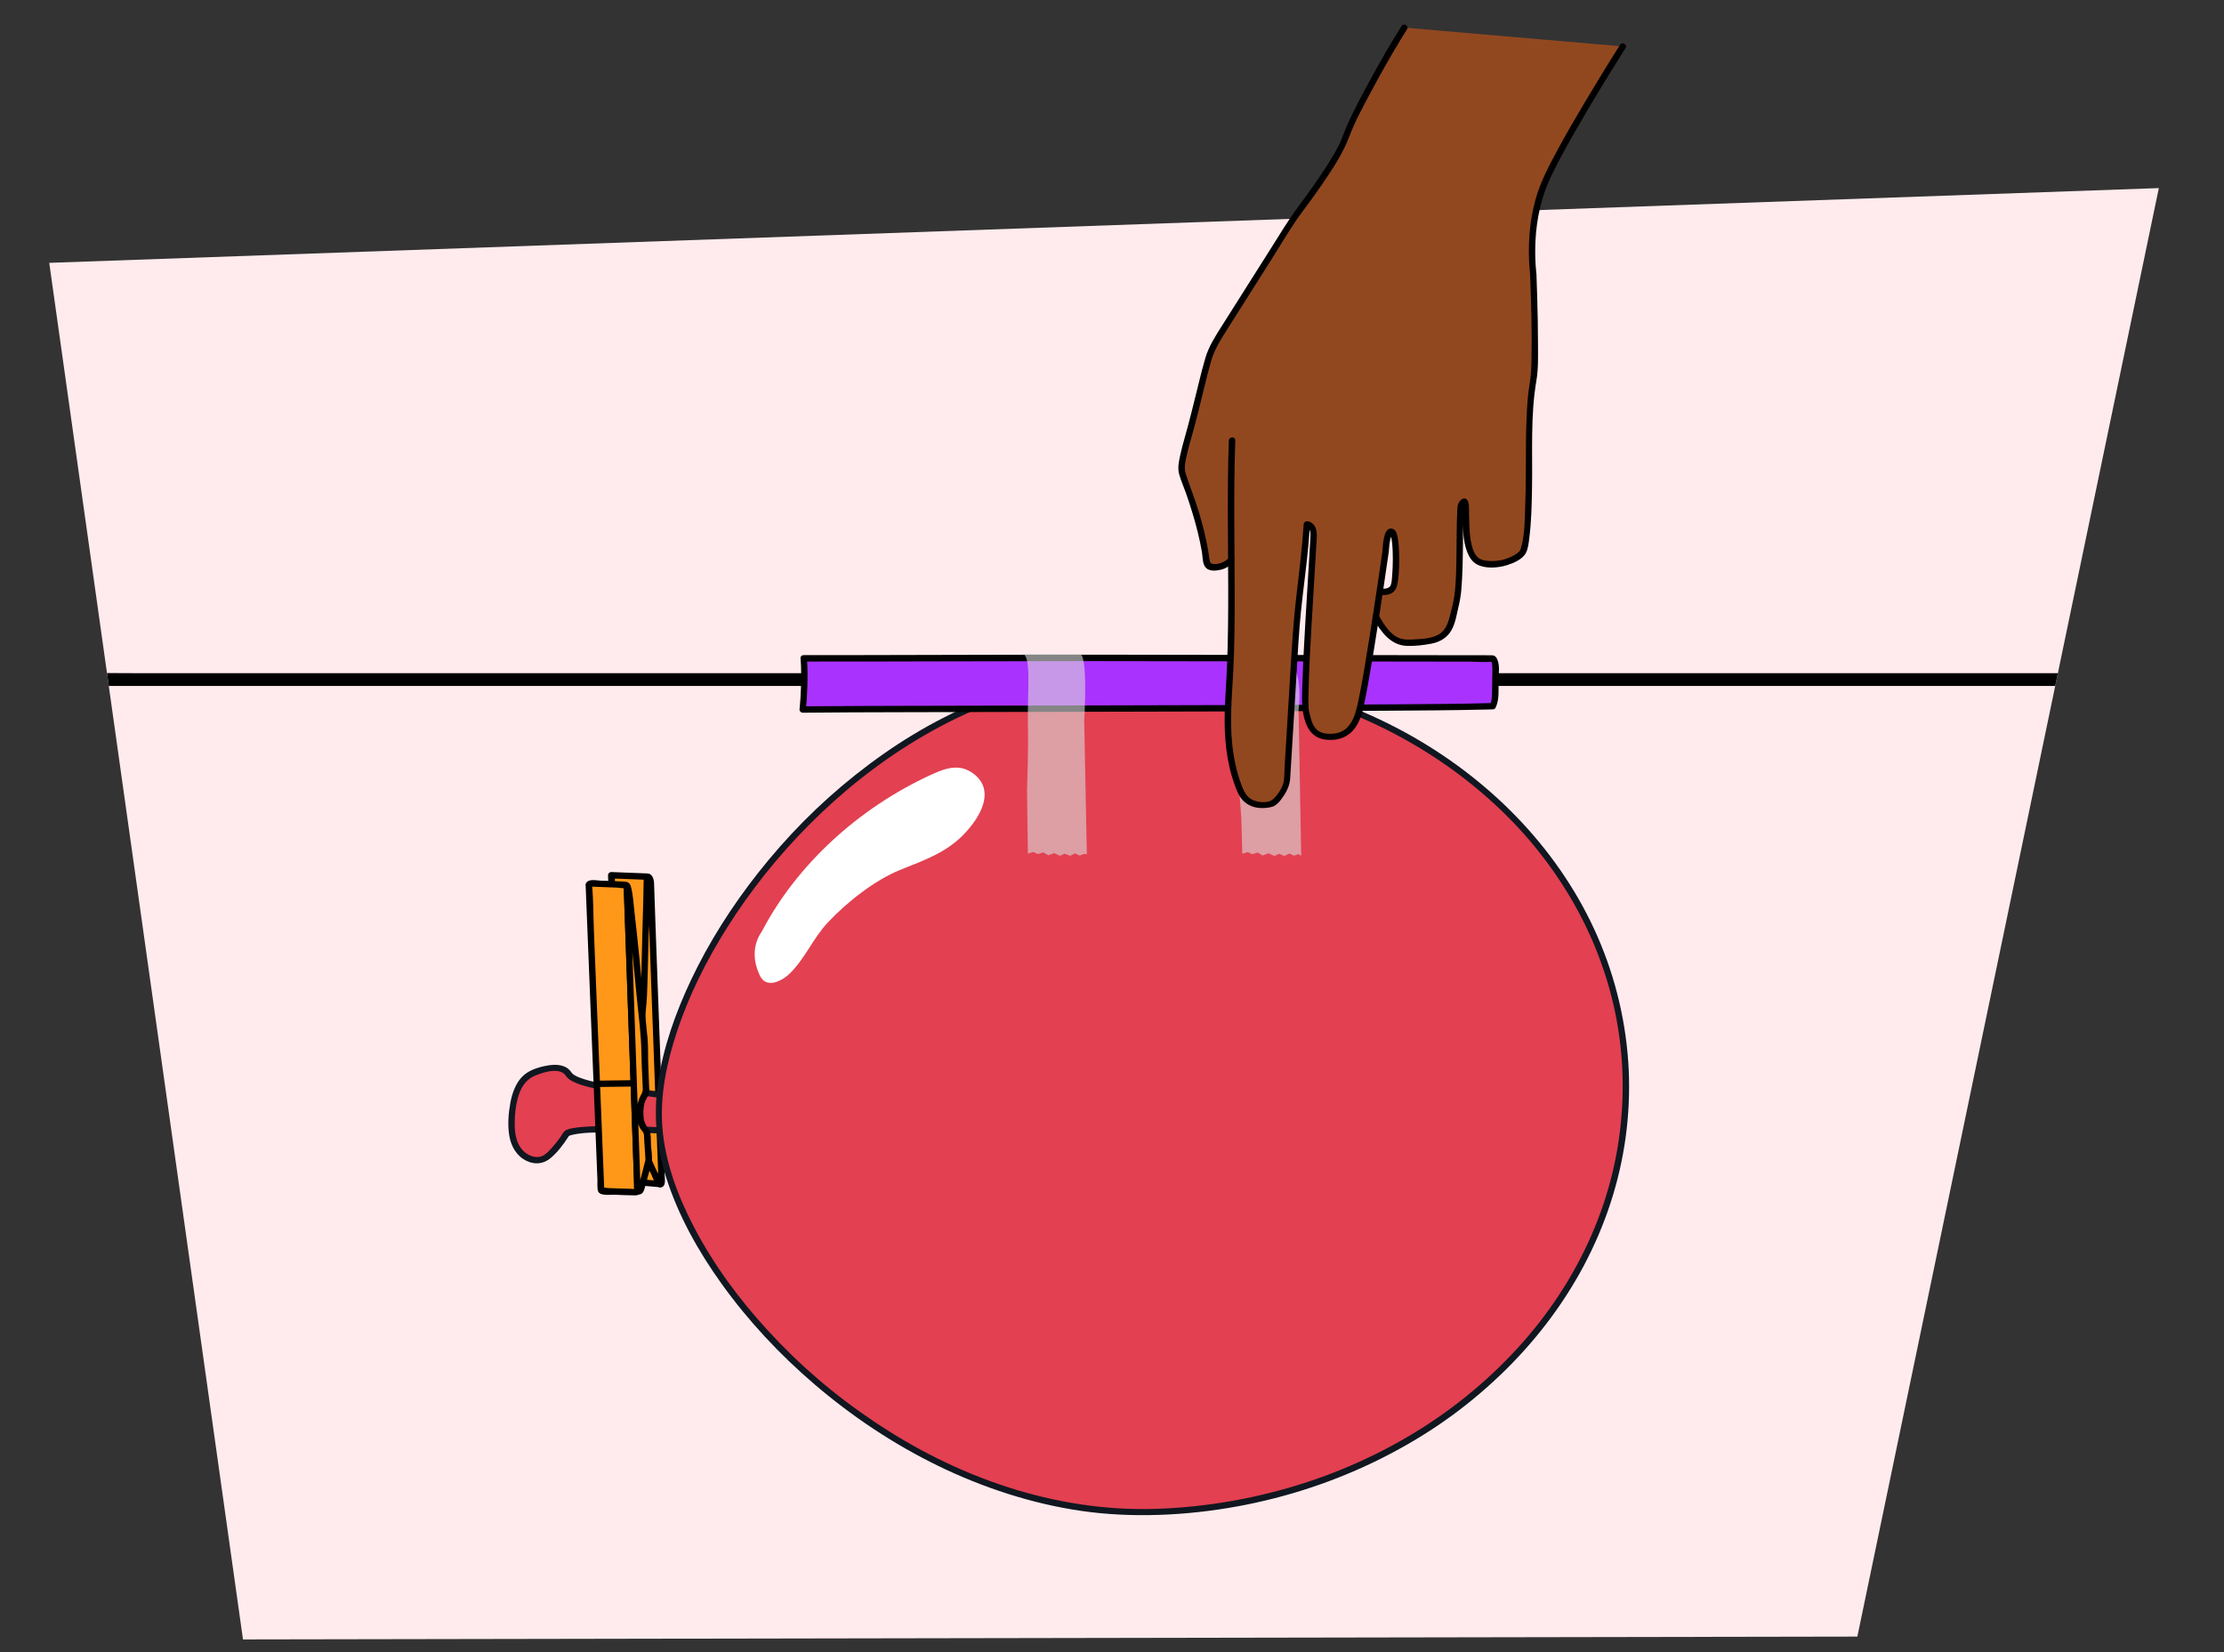
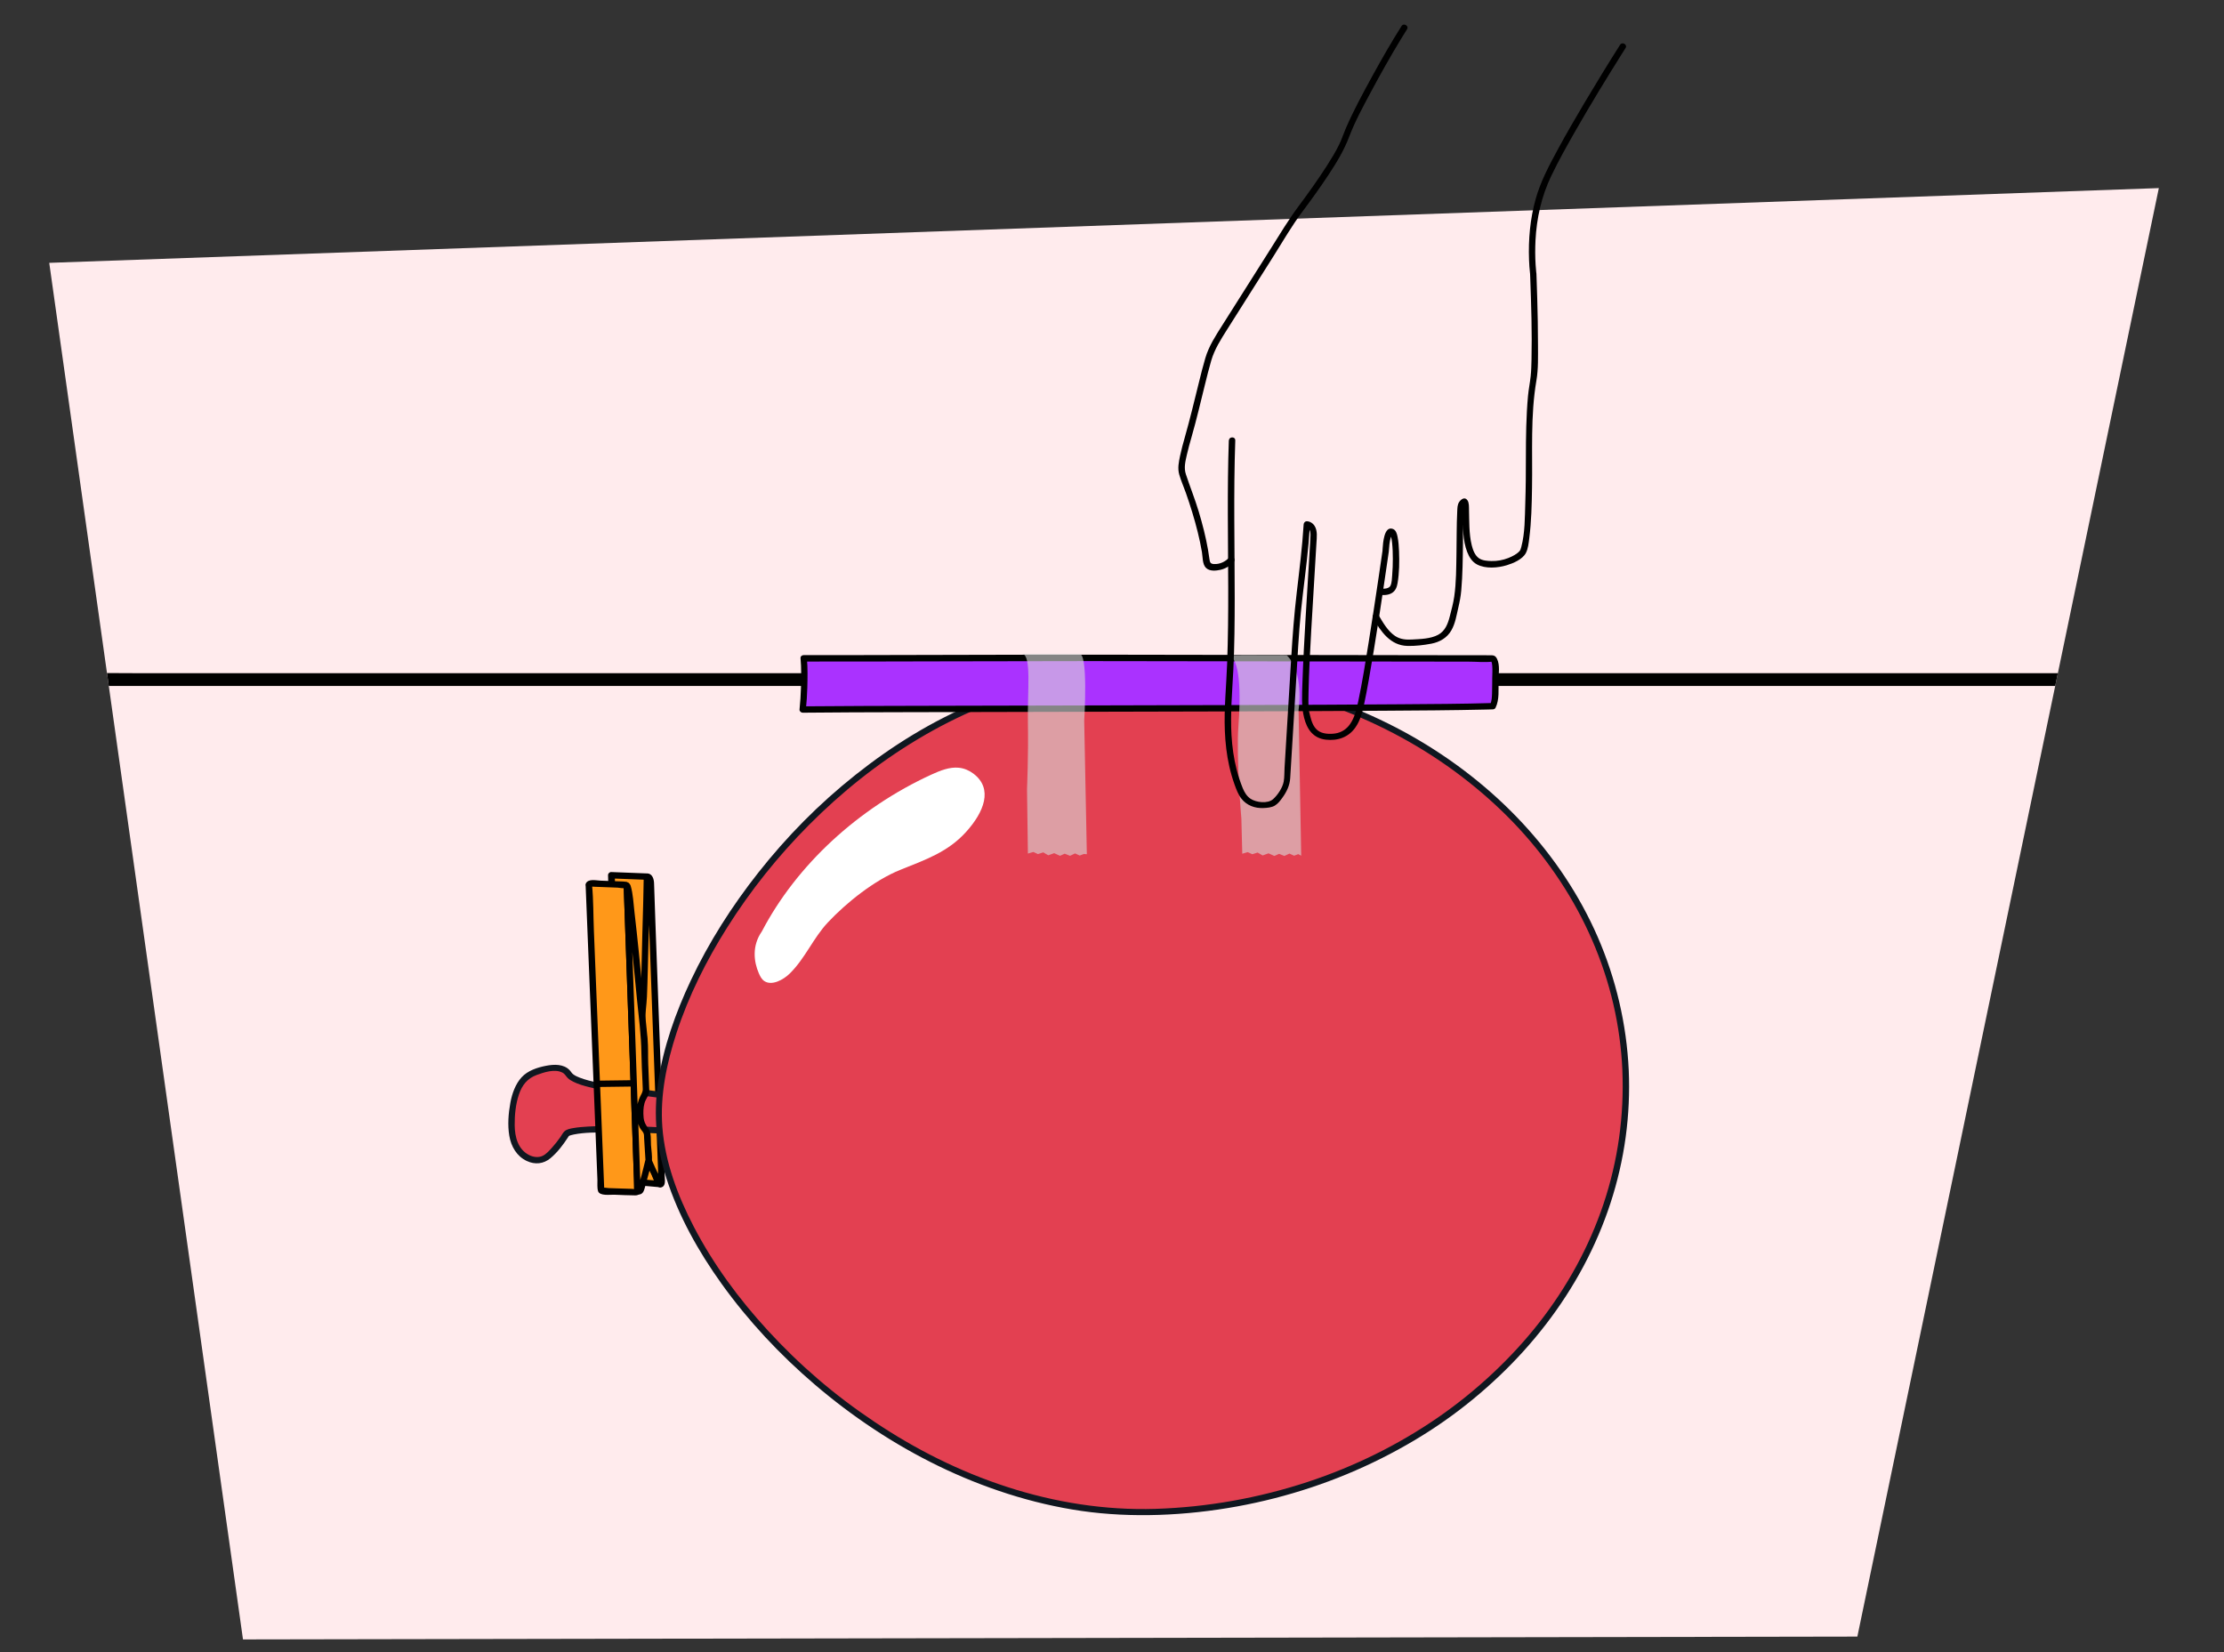
<svg xmlns="http://www.w3.org/2000/svg" id="Achtergrondvlakken" viewBox="0 0 700 520">
  <rect x="0" y="0" width="700" height="520" fill="#333333" stroke="none" />
  <defs>
    <style>
      .cls-1 {
        fill: #e34051;
      }

      .cls-2 {
        fill: #dadada;
        opacity: .61;
      }

      .cls-3 {
        fill: #ffebed;
      }

      .cls-4 {
        fill: #92481f;
      }

      .cls-5 {
        fill: #101720;
      }

      .cls-6 {
        fill: #fff;
      }

      .cls-7 {
        fill: #ff9819;
      }

      .cls-8 {
        fill: #aa32ff;
      }

      .cls-9 {
        clip-path: url(#clippath);
      }
    </style>
    <clipPath id="clippath">
      <path id="Path_2271-2" data-name="Path 2271" class="cls-3" d="M15.5,82.73l60.98,433.27,508.12-.89,94.89-455.91L15.5,82.73Z" />
    </clipPath>
  </defs>
  <g id="Achtergrond_3" data-name="Achtergrond 3">
    <path id="Path_2271" data-name="Path 2271" class="cls-3" d="M15.5,82.73l60.98,433.27,508.12-.89,94.89-455.91L15.5,82.73Z" />
    <g class="cls-9">
-       <path d="M17.87,215.89h320.05c32.25,0,64.51,0,96.76,0,29.87,0,59.74,0,89.6,0h130.63c8.6,0,17.22.15,25.82,0,.38,0,.75,0,1.13,0,2.57,0,2.58-4,0-4h-320.05c-32.25,0-64.51,0-96.76,0-29.87,0-59.74,0-89.6,0H44.82c-8.6,0-17.22-.15-25.82,0-.38,0-.75,0-1.13,0-2.57,0-2.58,4,0,4h0Z" />
+       <path d="M17.87,215.89h320.05c32.25,0,64.51,0,96.76,0,29.87,0,59.74,0,89.6,0h130.63c8.6,0,17.22.15,25.82,0,.38,0,.75,0,1.13,0,2.57,0,2.58-4,0-4h-320.05c-32.25,0-64.51,0-96.76,0-29.87,0-59.74,0-89.6,0H44.82c-8.6,0-17.22-.15-25.82,0-.38,0-.75,0-1.13,0-2.57,0-2.58,4,0,4Z" />
    </g>
  </g>
  <g>
    <g>
      <g>
        <polygon class="cls-7" points="203.66 275.91 192.38 275.47 195.25 371.58 207.63 372.67 204.02 365.05 206.52 350.4 203.92 338.28 203.87 325.63 204.87 319.93 203.78 310.92 203.66 275.91" />
        <path d="M203.66,274.91c-3.76-.15-7.52-.29-11.28-.44-.53-.02-1.02.47-1,1,.09,3.18.19,6.36.28,9.54.23,7.64.46,15.27.68,22.91.28,9.28.55,18.57.83,27.85.24,7.99.48,15.98.71,23.97.12,3.86,0,7.82.35,11.67,0,.06,0,.11,0,.17.02.58.45.95,1,1,4.13.36,8.26.73,12.39,1.09.82.07,1.16-.89.86-1.5-1.2-2.54-2.41-5.08-3.61-7.62l.1.77c.53-3.09,1.05-6.17,1.58-9.26l.83-4.84c.14-.8.03-1.4-.14-2.19-.76-3.54-1.48-7.1-2.28-10.63-.03-.12-.06-.25-.08-.37.04.27.02.28.03.03.03-.61,0-1.23,0-1.85l-.03-6.22c0-1.43-.01-2.85-.02-4.28,0-.2-.07.41,0-.02.06-.34.12-.68.18-1.03l.55-3.13c.53-3-.28-6.15-.65-9.16-.19-1.55-.18-3.04-.19-4.6-.01-3.67-.02-7.34-.04-11.02-.02-6.82.1-13.65-.07-20.46,0-.13,0-.25,0-.38,0-1.29-2-1.29-2,0,.02,6.74.04,13.49.06,20.23.02,5.93-.3,11.93.42,17.83.24,1.94.45,3.88.71,5.82.05.34.08-.37.02.08-.06.38-.13.75-.2,1.13l-.6,3.43c-.19,1.08-.2,2.08-.19,3.18l.03,6.79c0,1.36-.14,2.8.05,4.15s.58,2.7.87,4.04l1.4,6.5c.02.11.27,1.56.34,1.56-.11,0,.11-.75-.02-.35-.07.21-.08.45-.11.67-.69,4.07-1.39,8.14-2.08,12.22-.18,1.04-.42,1.84.04,2.82.89,1.89,1.79,3.78,2.69,5.67.24.5.47,1,.71,1.5l.86-1.5c-4.13-.36-8.26-.73-12.39-1.09l1,1c-.09-3.18-.19-6.36-.28-9.54-.23-7.64-.46-15.27-.68-22.91-.28-9.28-.55-18.57-.83-27.85-.24-7.99-.48-15.98-.71-23.97-.08-2.63-.16-5.25-.23-7.88-.03-1.16.17-2.66-.11-3.79-.01-.05,0-.11,0-.17l-1,1c3.76.15,7.52.29,11.28.44,1.29.05,1.28-1.95,0-2Z" />
      </g>
      <g>
        <path class="cls-7" d="M203.66,275.91s1.16.11,1.16,1.92,3.44,94.23,3.44,94.23c0,0-.2,1-.63.61s-3.61-7.62-3.61-7.62l-.69-8.42c-.03-.34.09-.68.33-.93.7-.73,2.12-2.62,1.96-5.91-.09-1.91-1.06-4-1.77-4.85-.49-.6-.76-1.36-.78-2.13l-.33-10.43-.06-5.05-.58-5.64.5-8,1.05-37.77Z" />
        <path d="M203.4,276.88c.63.09.48,2.74.5,3.25.08,2.27.16,4.55.24,6.82.27,7.51.54,15.02.82,22.53.34,9.17.67,18.33,1.01,27.5.29,7.88.58,15.75.87,23.63.1,2.58.19,5.16.29,7.73.04,1.1-.15,2.52.13,3.59,0,.03,0,.08,0,.11-.05-.12-.01-.17.28-.25l.77.1c.18.1.09.27.03.04-.03-.13-.16-.28-.22-.4-.21-.4-.4-.8-.6-1.21-.46-.97-.91-1.94-1.35-2.92-.37-.81-.71-1.64-1.09-2.44-.08-.17-.2-.68-.11-.17.09.58.03-.12.03-.24-.11-1.92-.31-3.83-.47-5.74-.05-.63-.25-1.43-.17-2.07.09-.7.92-1.39,1.25-2.04,1.5-2.85,1.28-6.27-.15-9.11-.52-1.03-1.3-1.77-1.37-2.97-.04-.63-.04-1.26-.06-1.88-.1-3.1-.24-6.2-.27-9.3-.02-1.44.04-2.89-.07-4.32-.13-1.75-.45-3.49-.54-5.23-.14-2.7.36-5.49.48-8.2.25-5.75.32-11.51.48-17.27.19-6.7.55-13.42.56-20.12,0-.13,0-.26.01-.39.04-1.29-1.96-1.29-2,0-.17,6.13-.34,12.26-.51,18.39-.18,6.45-.26,12.91-.54,19.35-.12,2.68-.58,5.43-.49,8.12.06,1.77.41,3.54.55,5.3.11,1.48.06,2.99.08,4.47.04,3.26.19,6.52.29,9.78.02.49.02.99.05,1.49.1,1.57.97,2.47,1.64,3.8.9,1.79,1.18,3.85.65,5.8-.33,1.2-1.02,1.92-1.66,2.92-.82,1.28-.18,3.61-.07,5.01.13,1.55.12,3.18.39,4.71s1.33,3.2,1.99,4.63c.48,1.03,1.42,4.39,3.05,4.04,1.5-.32,1.17-2.24,1.13-3.35-.08-2.11-.16-4.21-.23-6.32-.27-7.38-.55-14.75-.82-22.13-.34-9.23-.68-18.46-1.02-27.7-.3-8.09-.59-16.19-.88-24.28-.14-3.99-.27-7.97-.41-11.96-.04-1.19-.46-2.84-1.9-3.04-1.26-.17-1.8,1.76-.53,1.93Z" />
      </g>
    </g>
    <g>
      <g>
        <path class="cls-1" d="M212.68,345.55c-4.15-1.52-30.78-2.78-33.67-7.46-2-3.24-7.76-1.77-11.28-.31-4.71,1.95-6.14,7.85-6.55,12.93-.27,3.45-.33,7.09,1.28,10.16,1.6,3.06,5.39,5.25,8.59,3.96,2.25-.91,5.9-5.74,7.17-7.81,1.81-2.96,37.16-.9,35.35-.78l-.9-10.68Z" />
        <path class="cls-5" d="M212.94,344.58c-1.18-.42-2.47-.57-3.7-.75-2.09-.31-4.19-.57-6.28-.83-4.91-.62-9.83-1.21-14.68-2.22-1.97-.41-3.95-.87-5.83-1.6-.67-.26-1.35-.56-1.94-.98s-.71-.83-1.22-1.37c-1.88-1.99-4.94-1.86-7.41-1.38-2.76.53-5.77,1.51-7.71,3.63s-3,5.12-3.53,7.98c-.62,3.38-.91,7.02-.34,10.42s2.36,6.46,5.49,7.93c2.58,1.22,5.28.96,7.47-.87s3.94-4.15,5.46-6.48c.12-.18.23-.37.35-.55-.1.14-.11.11,0,.02-.2.16.24-.11.21-.1.28-.1.92-.28,1.35-.36,3.47-.69,7.14-.63,10.66-.65,7.23-.05,14.53.11,21.74.71.11,0,.26.05.37.04-.07.01-.11,0-.29-.1l-.46-.6h0c.15-.37.31-.75.46-1.13.1-.07.39-.12.44-.13l1,1c-.3-3.56-.6-7.12-.9-10.68-.11-1.27-2.11-1.28-2,0,.3,3.56.6,7.12.9,10.68.04.51.42,1.04,1,1,.18-.01.41-.03.57-.15.36-.26.6-.68.46-1.13-.26-.85-1.23-.79-1.95-.84-1.15-.09-2.31-.15-3.46-.22-3.89-.21-7.79-.35-11.69-.42-4.13-.08-8.27-.11-12.39.13-1.56.09-3.13.21-4.67.48-.92.16-2.04.36-2.76,1.02-.53.49-.87,1.24-1.29,1.83-.82,1.16-1.71,2.29-2.66,3.34-.83.92-1.78,2.01-2.92,2.55-1.37.65-3.02.39-4.32-.29-3.46-1.8-4.44-5.71-4.47-9.34-.03-3.2.29-6.55,1.3-9.6s2.7-5.15,5.63-6.23c2.33-.86,5.8-2.01,8.17-.7.75.41,1.06,1.16,1.66,1.72.47.44,1.04.78,1.61,1.07,1.59.81,3.34,1.31,5.07,1.74,4.56,1.13,9.25,1.75,13.9,2.35,3.87.5,7.81.82,11.64,1.6.47.1.94.2,1.4.36,1.21.43,1.74-1.5.53-1.93Z" />
      </g>
      <g>
        <path class="cls-1" d="M511.63,336.79c3.29,73-62.17,135.26-146.2,139.04-84.04,3.79-158.46-76.35-158.11-125.33.34-48.98,62.17-135.26,146.2-139.04,84.04-3.79,154.82,52.33,158.11,125.33Z" />
        <path class="cls-5" d="M510.63,336.79c.62,14.28-1.38,28.57-5.92,42.12s-11.47,26.11-20.2,37.31-19.77,21.52-31.74,29.81c-12.64,8.74-26.57,15.58-41.16,20.39-15.45,5.09-31.68,7.98-47.93,8.49-15.83.49-31.64-2.02-46.68-6.9s-28.76-11.81-41.66-20.43-23.68-17.95-33.71-28.87c-9.06-9.86-17.1-20.76-23.28-32.65-5.05-9.71-9.06-20.38-9.88-31.38-.75-10.02,1.39-20.16,4.49-29.64,3.82-11.68,9.39-22.77,15.94-33.15,7.34-11.64,15.99-22.45,25.69-32.21,10.26-10.32,21.7-19.47,34.19-26.96,12.75-7.65,26.58-13.52,41.07-16.94,15.49-3.66,31.56-4.22,47.38-2.8s31.26,5.02,45.96,10.79c13.9,5.45,27.09,12.88,38.81,22.15s21.2,19.48,29.1,31.47c7.77,11.8,13.51,24.9,16.7,38.67,1.58,6.82,2.52,13.76,2.84,20.75.06,1.28,2.06,1.29,2,0-.68-14.48-4.01-28.72-9.81-42.01-5.74-13.15-13.85-25.2-23.6-35.7-10.12-10.89-22.01-20.12-34.93-27.45s-28.16-13.31-43.28-16.84c-16.05-3.75-32.72-5.2-49.18-4.24-15.28.89-30.31,4.55-44.41,10.47s-26.46,13.55-38.09,22.78-21.69,19.46-30.69,30.87c-8.27,10.49-15.52,21.83-21.23,33.92-4.81,10.2-8.67,21.02-10.31,32.22-1.49,10.19-.52,20.15,2.62,29.96,3.83,11.95,10.08,23.09,17.37,33.25,8.43,11.75,18.4,22.39,29.39,31.78,11.82,10.09,24.86,18.78,38.84,25.58s29.44,11.91,45.11,14.17,32.86,1.52,49.03-1.44c15.7-2.87,31.01-7.93,45.28-15.09s26.22-15.56,37.24-26.04c10.51-10,19.55-21.6,26.39-34.41s11.36-26.47,13.3-40.71c.95-6.98,1.27-14.03.96-21.07-.06-1.28-2.06-1.29-2,0Z" />
      </g>
      <path class="cls-6" d="M239.74,293.26c10.92-20.93,30.32-38.89,53.48-49.49,2.72-1.24,5.67-2.42,8.55-2.13,1.75.17,3.34.89,4.64,1.88,6.25,4.73,3.31,12.1-2.37,18.36-5.68,6.26-12.52,8.63-20.67,11.9-8.15,3.26-16.99,10.36-22.79,16.54-4.64,4.95-7.1,11.23-11.94,16.03-2.14,2.12-5.74,3.99-8.07,2.44-.88-.59-1.33-1.55-1.74-2.48-1.58-3.63-2.17-8.59.89-13.04" />
    </g>
    <g>
      <g>
        <path class="cls-7" d="M185.32,278.45l3.84,96.09c0,.2.17.36.37.37l10.72.35c.22,0,.4-.17.39-.39l-3.35-96.02c0-.2-.17-.36-.37-.37l-11.21-.42c-.22,0-.4.17-.4.39Z" />
        <path d="M184.32,278.45c.16,4.07.33,8.15.49,12.22.37,9.33.75,18.67,1.12,28,.42,10.41.83,20.81,1.25,31.22.29,7.16.57,14.32.86,21.48.04,1.09-.14,2.5.21,3.56.52,1.56,3.82,1.06,5.06,1.1,2.2.07,4.4.21,6.6.21s1.72-1.9,1.67-3.34c-.09-2.57-.18-5.15-.27-7.72-.31-8.98-.63-17.96-.94-26.94-.37-10.47-.73-20.94-1.1-31.42-.27-7.77-.54-15.54-.81-23.3-.05-1.5,0-3.04-.16-4.53-.13-1.33-1.11-1.5-2.22-1.54l-7.04-.27c-1.49-.06-4-.72-4.68,1-.47,1.2,1.46,1.72,1.93.53l.11-.28-.7.7c.39-.15,1.1-.03,1.59-.02l3.42.13,3.68.14c.47.02,1.97.34,2.37.09s-.65-.36-.46-.62c-.02.02.02.08,0,.1-.05.07.02.43.02.52l.08,2.17c.24,6.79.47,13.58.71,20.37.35,10.06.7,20.13,1.05,30.19.33,9.42.66,18.84.99,28.25.11,3.18.22,6.37.33,9.55l.11,3.04c.02.5-.06,1.12.06,1.6.04.17-.04.14-.07.22l.7-.7c-.4.16-1.15.04-1.64.02l-3.48-.11-3.6-.12c-.35-.01-1.7-.28-1.98-.06.36-.27.37.95.6.45.06-.13-.02-.43-.02-.57l-.09-2.28c-.27-6.84-.55-13.68-.82-20.52-.4-10.07-.81-20.14-1.21-30.21-.37-9.32-.75-18.64-1.12-27.96-.19-4.69-.12-9.48-.57-14.16,0-.07,0-.14,0-.2-.05-1.28-2.05-1.29-2,0Z" />
      </g>
      <g>
        <path class="cls-7" d="M197.29,278.75c.72-1.8,4.19,35.55,4.19,35.55l.79,7.42.58,5.64.06,5.05.44,10.87c.03.71-.28,1.2-.67,1.8-1.12,1.74-1.28,4.22-1.13,6.32,0,0,.03,2.74,1.61,4.31.3.29.49.68.51,1.09l.51,8.27s-2.25,9.48-2.73,9.75-.79.03-.79.03l-3.36-96.11Z" />
        <path d="M198.15,279.26c-.06.14-1.72.34-1.66-.12-.01.09.08.28.1.37.08.39.16.77.22,1.16.22,1.28.39,2.58.55,3.87.5,3.97.93,7.95,1.34,11.93.62,5.93,1.17,11.87,1.76,17.8s1.35,11.38,1.42,17.13c.04,3.03.21,6.05.34,9.08.03.77.08,1.55.09,2.32.01.97-.45,1.57-.87,2.44-1.11,2.3-1.22,5.26-.72,7.75.13.63.33,1.26.6,1.84.31.67.89,1.15,1.21,1.79.23.47.17,1.08.2,1.6l.37,5.94c.02.26.03.53.05.79.03.35.08-.29.02,0-.12.6-.29,1.19-.44,1.79-.51,2.06-1.02,4.12-1.63,6.15-.1.33-.21.66-.31.98-.22.68-.08-.11.35.13l.5.86c-.11-3.19-.22-6.39-.33-9.58-.27-7.63-.53-15.26-.8-22.89-.32-9.27-.65-18.54-.97-27.81-.28-7.98-.56-15.97-.84-23.95-.14-3.88-.04-7.85-.41-11.71,0-.05,0-.11,0-.17-.04-1.28-2.05-1.29-2,0,.11,3.22.23,6.44.34,9.66.27,7.68.54,15.36.81,23.05.33,9.31.65,18.62.98,27.94l.84,24.01.27,7.78c.04,1.17-.02,2.4.12,3.57.17,1.39,2.02,1.62,2.75.48.37-.57.53-1.36.72-2.01.33-1.11.62-2.22.91-3.34.38-1.47.92-3.01,1.12-4.52s-.15-3.34-.25-4.9.16-3.81-.75-5.11c-.85-1.21-1.45-2.17-1.58-3.68s-.11-3.01.28-4.43,1.49-2.49,1.51-4.02c0-.57-.05-1.15-.07-1.73l-.26-6.58c-.1-2.61.03-5.26-.19-7.86-.28-3.34-.69-6.68-1.05-10.02-.6-5.61-1.1-11.23-1.67-16.85-.45-4.4-.91-8.8-1.43-13.19-.32-2.67-.41-5.61-1.19-8.2-.26-.85-1.52-1.74-2.06-.54s1.2,2.18,1.73,1.01Z" />
      </g>
      <path d="M199.27,339.98c-3.25.04-6.5.09-9.75.13-.47,0-.94.01-1.4.02-1.29.02-1.29,2.02,0,2,3.25-.04,6.5-.09,9.75-.13.47,0,.94-.01,1.4-.02,1.29-.02,1.29-2.02,0-2h0Z" />
    </g>
  </g>
  <g>
    <path class="cls-8" d="M252.99,207.22c31.38.02,63.2-.16,94.59-.14l122.38.18c.81.98.82,2.11.74,6.06-.09,3.86.14,7.19-.81,8.96-27.8.85-185.52.7-217.21,1.05,0,0,.6-5.9.44-9.46-.08-1.79.06-5-.12-6.65Z" />
    <path d="M252.99,208.22c29.88.02,59.77-.14,89.65-.14,7.24,0,14.48.02,21.72.03,13.47.02,26.94.04,40.41.06s28.22.04,42.33.06l15.13.02c2.42,0,5,.27,7.4.01.11-.01.22,0,.32,0l-.71-.29c.34.43.4,1.03.44,1.55.1,1.26.03,2.54,0,3.8-.03,1.62,0,3.25-.06,4.87-.04,1.19-.07,2.49-.61,3.58l.86-.5c-9.75.3-19.51.32-29.26.4-15.85.12-31.71.18-47.56.23-18.14.06-36.27.1-54.41.14-16.6.03-33.21.06-49.81.11-11.22.03-22.43.05-33.65.15-.84,0-1.69.02-2.53.02l1,1c.23-2.27.39-4.55.45-6.83.08-3.05.15-6.24-.13-9.28-.12-1.27-2.12-1.28-2,0,.28,3.04.21,6.23.13,9.28-.06,2.28-.22,4.56-.45,6.83-.05.53.5,1.01,1,1,10.36-.11,20.73-.13,31.1-.16,16.17-.05,32.34-.08,48.5-.11,18.15-.04,36.31-.08,54.46-.13,16.32-.05,32.65-.11,48.97-.22,10.64-.07,21.29-.12,31.93-.37.75-.02,1.5-.04,2.25-.06.34-.01.71-.18.86-.5,1.26-2.56.9-5.75.93-8.51.03-2.11.52-4.9-.46-6.89-.57-1.15-1.21-1.12-2.26-1.13-3.29,0-6.58,0-9.87-.01-13.42-.02-26.83-.04-40.25-.06-15.26-.02-30.51-.04-45.77-.07-8.37-.01-16.74-.03-25.11-.04-27.79-.04-55.58.12-83.37.14-3.87,0-7.73,0-11.6,0-1.29,0-1.29,2,0,2Z" />
  </g>
  <path class="cls-2" d="M386.45,206.2c3.99.55,4.08,12.38,3.34,22.38s.93,29.08.93,29.08l.28,11.05,1.72-.51,1.44.67,1.67-.54,1.58.92,1.85-.67,1.85.83,1.48-.67,1.67.67,1.58-.75,1.48.67,1.3-.5.93.5-.83-45.92s1.85-11.67-3.71-17.17" />
  <path class="cls-2" d="M321.77,205.78c2.97.5,1.57,11.73,1.76,21.75.19,9.92-.28,20.83-.28,20.83l.28,20.3,1.72-.51,1.44.67,1.67-.54,1.58.92,1.85-.67,1.85.83,1.48-.67,1.67.67,1.58-.75,1.48.67,1.3-.5.93.08-.83-42s1.39-22.17-1.67-21" />
  <g>
-     <path class="cls-4" d="M510.78,14.61l-68.79-5.92c-5.73,9.03-16.22,27.94-18.64,34.98s-15.65,24.2-15.65,24.2c-7.68,12.14-15.36,24.29-23.04,36.43-1.55,2.45-3.11,4.93-4.02,7.68-1.19,3.63-3.99,15.59-4.86,19.1-.98,4-2.7,9.1-3.48,13.14-.2,1.05-.5,2.1-.46,3.16.04,1.18.48,2.3.9,3.4,2.98,7.82,5.93,17.33,6.98,25.64.08.61.19,1.29.67,1.67.27.21.62.29.95.34,2.25.34,4.64-.52,6.16-2.2.09,10.3.14,20.71-.29,32.58-.41,11.51-2.71,25.98,3.08,39.86,1.77,4.25,5.42,5.35,9.89,4.23,1.76-.44,4.71-5.39,4.81-7.02.79-12.94,1.92-31.6,2.71-44.54.84-13.77,2.73-22.57,3.57-36.35,0,0,2.15,0,2.15,3.3s-4.4,52.19-2.42,55.71,1.1,7.05,5.73,7.71c4.62.66,8.59-.44,10.79-7.05,1.18-3.53,3.55-17.96,5.51-30.63h0c5.5,9.47,8.15,8.6,16.08,7.72,7.93-.88,7.71-6.39,9.25-12.11s.83-29.63,1.54-30.83c3.52-5.95-1.52,16.31,6.42,18.29,5.58,1.4,10.54-.89,12.74-3.1s2.2-23.34,2.2-30.39.22-18.5,1.32-24c1.1-5.5,0-33.47,0-33.47,0,0-2.2-15.85,3.96-29.51,6.17-13.65,24.22-42.06,24.22-42.06ZM434.25,186.15c1.1-7.34,1.88-12.77,1.88-12.77,0,0,.28-6.83,2.01-5.95s1.47,15.45.34,17.43c-1.13,1.98-4.23,1.27-4.23,1.27h0Z" />
    <path d="M386.77,138.57c-.54,15.47-.23,30.94-.19,46.41.02,7.95-.05,15.91-.34,23.86-.26,7.08-1.01,14.13-.72,21.22.15,3.73.57,7.47,1.39,11.12.44,1.96,1,3.9,1.68,5.79.56,1.54,1.13,3.11,2.16,4.42,1.67,2.12,4.22,3.05,6.87,2.94,1.18-.05,2.64-.16,3.67-.8.95-.58,1.67-1.52,2.31-2.41,1.39-1.92,2.35-3.89,2.49-6.25.2-3.29.4-6.57.6-9.86.43-7.11.86-14.22,1.3-21.33s.76-14.17,1.48-21.22,1.75-14.22,2.39-21.36c.18-2.02.33-4.05.46-6.07l-1,1s.26.03.5.23c.6.48.64,1.45.65,2.15,0,.47-.03.94-.06,1.4-.1,1.96-.22,3.92-.34,5.88-.39,6.4-.79,12.8-1.16,19.2s-.75,13.26-.97,19.89c-.12,3.74-.39,7.5.53,11.15s2.89,6.44,6.86,6.88c3.75.42,7.18-.76,9.35-3.95,1.45-2.12,2.1-4.6,2.64-7.07s1.02-5.12,1.48-7.68c2.2-12.42,4.05-24.92,5.87-37.4.15-1.01.32-2.02.44-3.03.09-.79.12-1.58.21-2.37.09-.71.21-1.43.41-2.12.05-.18.31-.61.3-.78,0,0,.09-.15.1-.13.09.19-.63.01-.57-.04.05-.04.23.53.3.81.15.59.24,1.2.3,1.8.18,1.67.23,3.36.23,5.04s-.05,3.44-.2,5.16c-.09,1.03-.09,2.37-.56,3.33-.42.87-2.05,1.05-3.11.81-1.25-.27-1.79,1.65-.53,1.93s2.85.25,4.03-.43,1.64-1.84,1.86-3.14c.56-3.29.59-6.73.46-10.06-.06-1.53-.16-3.08-.47-4.58-.19-.92-.49-2.07-1.46-2.43-2.82-1.07-3.11,4.6-3.23,6.15-.01.15-.07,1.11-.01.51,0,.1-.03.2-.04.29-.08.55-.16,1.1-.24,1.65-.32,2.19-.64,4.38-.96,6.57-1.01,6.85-2.06,13.69-3.15,20.53-1,6.22-1.98,12.46-3.29,18.63-.52,2.46-1.09,4.95-2.54,7.06-1.11,1.62-2.73,2.69-4.68,2.98-1.78.26-4.11.18-5.56-.99-1.35-1.08-1.91-2.82-2.31-4.43-.14-.56-.27-1.12-.41-1.67-.1-.41-.04-.04-.07-.47-.15-1.79-.1-3.6-.06-5.39.13-6.5.49-13.01.85-19.5.38-6.83.8-13.66,1.22-20.49.14-2.34.29-4.68.42-7.02.1-1.75.4-3.81-.58-5.36-.52-.83-1.46-1.45-2.45-1.47-.56-.01-.97.47-1,1-.44,7.17-1.33,14.28-2.17,21.41s-1.31,13.56-1.73,20.37-.81,13.32-1.21,19.99c-.21,3.41-.41,6.81-.62,10.22-.09,1.54-.19,3.07-.28,4.61-.09,1.42-.01,2.95-.27,4.35-.36,1.93-1.89,4.23-3.34,5.52-1.68,1.5-5.33,1.05-7.08-.12-1.21-.81-1.94-2.05-2.48-3.37-.77-1.88-1.39-3.82-1.9-5.78-.91-3.55-1.41-7.18-1.63-10.83-.4-6.9.24-13.78.58-20.67.37-7.46.42-14.94.43-22.41,0-16.58-.4-33.14.18-49.72.05-1.29-1.95-1.29-2,0h0Z" />
    <path d="M432.18,194.58c2.48,4.24,5.43,8.57,10.79,8.72,2.47.07,5.14-.25,7.56-.71,2.62-.5,4.95-1.84,6.29-4.2,1.24-2.18,1.62-4.73,2.18-7.14.43-1.81.77-3.57.93-5.43.44-4.96.47-9.97.54-14.95.05-3.73-.22-7.66.3-11.37,0,0-.02-.07.06-.28.03-.09-.15.28.01.01.08-.14.19-.26.27-.4.09-.18.14.02-.08-.01-.24-.04-.36-.01-.59-.1,0,0-.27-.23-.27-.23.08.01.02.03.02.04-.09.31.13.89.16,1.34.04.74.04,1.49.05,2.23.05,3.84-.01,7.99,1.39,11.62.61,1.58,1.55,3.12,3.09,3.93,2.68,1.43,6.54,1.11,9.35.26,2.04-.62,4.95-1.83,6.02-3.83.74-1.4.89-3.17,1.09-4.71.67-5.24.77-10.56.86-15.83.2-11.21-.53-22.68,1.38-33.77.63-3.67.5-7.53.5-11.24,0-4.89-.1-9.77-.24-14.66-.07-2.56-.14-5.12-.25-7.68-.03-.62,0,.07-.02-.14-.02-.18-.04-.36-.06-.54-.08-.72-.13-1.45-.18-2.17-.16-2.54-.16-5.09-.04-7.63.36-7.06,1.89-13.94,4.96-20.33,2.33-4.86,4.97-9.57,7.65-14.25,4.76-8.31,9.74-16.49,14.84-24.59.3-.47.6-.95.9-1.42.69-1.09-1.04-2.09-1.73-1.01-3.81,6-7.52,12.06-11.15,18.17-2.93,4.92-5.8,9.87-8.53,14.91s-5.37,10.01-6.89,15.47c-1.73,6.18-2.32,12.71-2.08,19.11.05,1.41.15,2.82.31,4.23.02.15.05.3.06.45-.04-.52-.03-.21-.03-.1,0,.35.03.7.04,1.05.31,8.58.59,17.19.4,25.78-.04,1.73-.08,3.47-.26,5.2-.21,2.02-.65,4.13-.84,6.2-.59,6.42-.66,12.9-.67,19.34,0,4.83-.03,9.65-.19,14.47-.15,4.5-.08,9.36-1.25,13.75-.08.29-.16.58-.27.86-.02.05-.25.42-.17.32-.87,1.07-2.4,1.81-3.65,2.31-1.69.67-3.51.99-5.33.95-1.25-.03-2.79-.12-3.87-.85-1.32-.9-1.92-2.58-2.3-4.06-.49-1.92-.66-3.91-.75-5.88-.08-1.75-.07-3.49-.12-5.24-.03-.95.07-2.28-.5-3.1-.84-1.22-2.08-.28-2.65.63-.53.85-.51,1.89-.56,2.86-.22,4.4-.16,8.82-.24,13.22s-.05,9.16-.71,13.66c-.3,2.06-.87,4.12-1.38,6.13-.59,2.34-1.45,4.65-3.69,5.85-2.36,1.27-5.56,1.33-8.2,1.48-1.89.11-3.72-.04-5.33-1.11-2.31-1.55-3.84-4.24-5.21-6.58-.65-1.11-2.38-.1-1.73,1.01h0Z" />
    <path d="M386.91,175.46c-1.24,1.34-2.97,2.17-4.82,2.07-1.16-.06-1.28-.58-1.43-1.63-.13-.96-.28-1.92-.44-2.88-.71-4.07-1.74-8.07-2.93-12.03s-2.74-7.78-4.03-11.7c-.69-2.08-.17-4.03.29-6.1.43-1.91.96-3.8,1.5-5.68,1.56-5.44,2.84-10.94,4.2-16.43.63-2.53,1.25-5.07,1.98-7.57,1.04-3.56,2.99-6.62,4.96-9.73,4.86-7.68,9.71-15.35,14.57-23.03,3.01-4.76,5.83-9.69,9.21-14.19,2.83-3.78,5.59-7.61,8.19-11.55s4.84-7.65,6.47-11.92c1.89-4.97,4.49-9.72,7-14.41,2.94-5.49,6-10.92,9.23-16.24.66-1.08,1.32-2.16,2-3.23s-1.04-2.1-1.73-1.01c-3.28,5.18-6.33,10.52-9.28,15.9s-5.77,10.58-8.17,16.1c-.77,1.78-1.36,3.64-2.22,5.38-1.14,2.31-2.5,4.52-3.89,6.69-2.76,4.3-5.74,8.47-8.8,12.57-3.26,4.37-6.04,9.05-8.95,13.65-5.03,7.96-10.06,15.91-15.1,23.87-2.09,3.3-4.22,6.55-5.34,10.33-.76,2.55-1.39,5.13-2.03,7.71-1.43,5.76-2.8,11.51-4.42,17.21-.55,1.93-1.08,3.86-1.49,5.82s-.86,3.94-.26,5.98c.56,1.94,1.4,3.81,2.07,5.71.72,2.05,1.4,4.11,2.03,6.19,1.24,4.09,2.31,8.24,3.03,12.46.26,1.49.11,3.81,1.27,4.96s3.18.92,4.57.61c1.6-.37,3.04-1.25,4.15-2.45.87-.95-.54-2.36-1.41-1.41h0Z" />
  </g>
</svg>